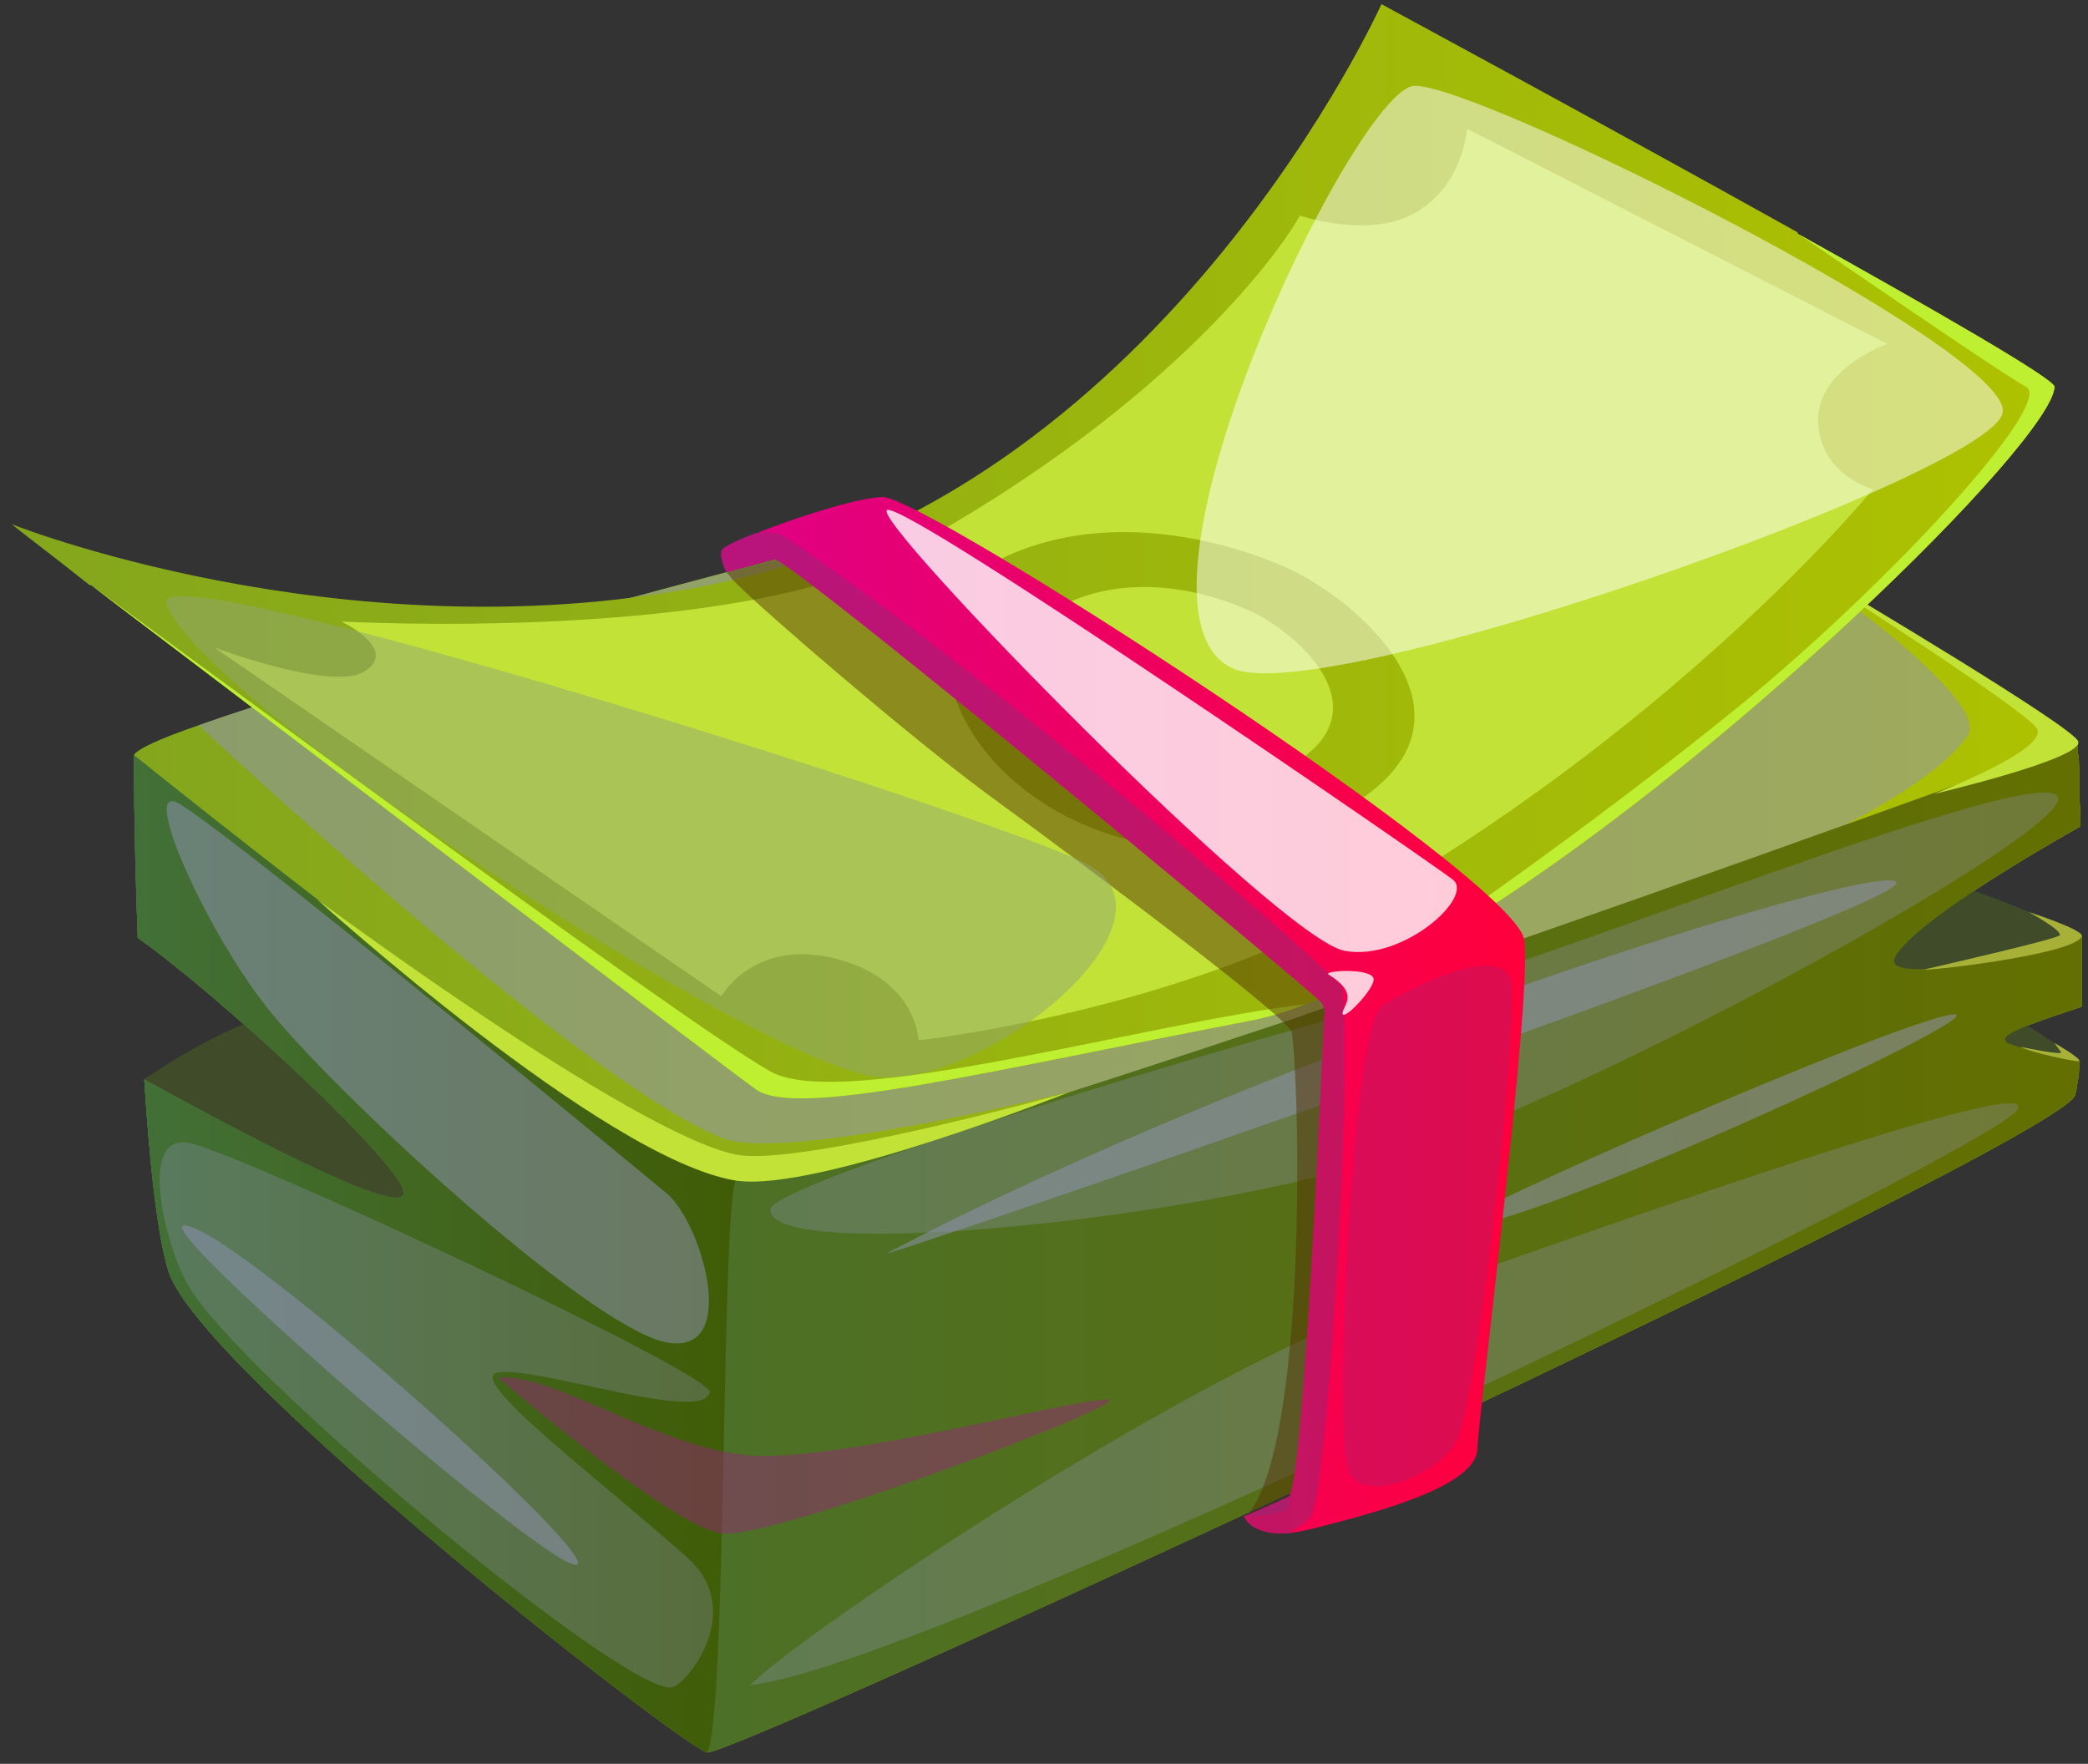
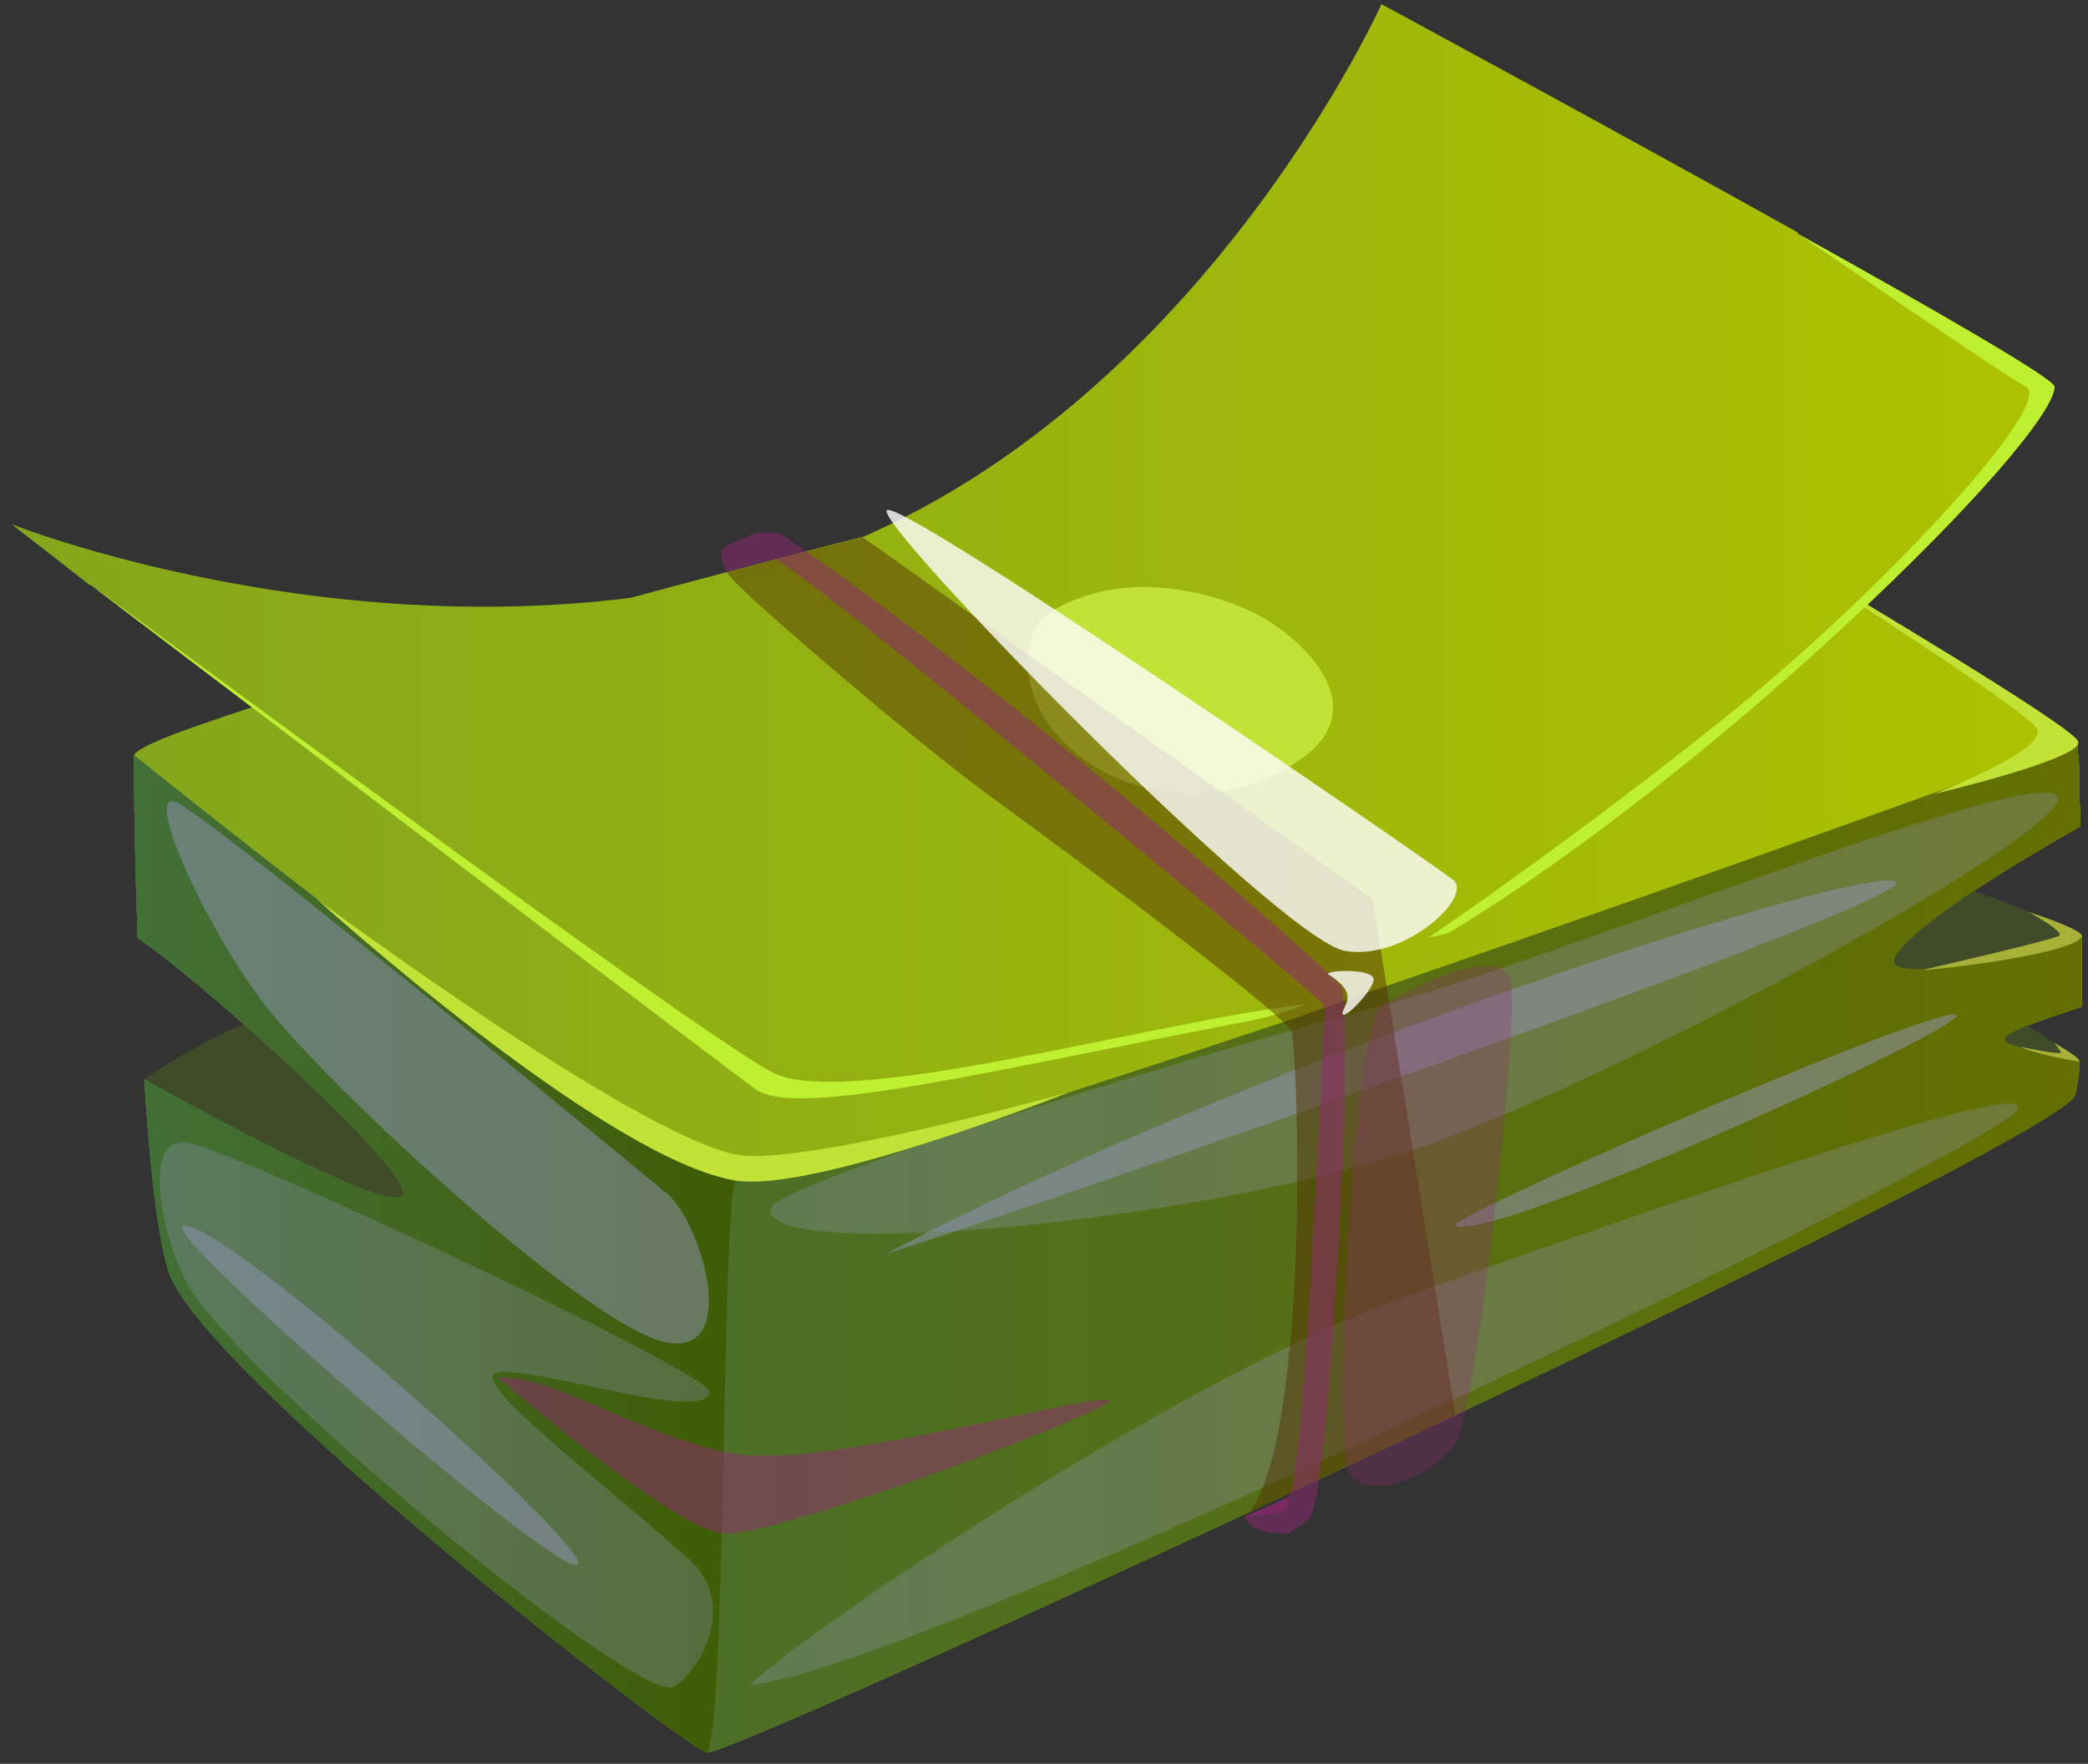
<svg xmlns="http://www.w3.org/2000/svg" width="161" height="136" viewBox="0 0 161 136" fill="none">
  <rect x="0" y="0" width="161" height="136" fill="#333333" stroke="none" />
  <path d="M160.519 77.62C158.219 78.42 153.819 79.72 154.719 80.32C154.719 80.387 154.752 80.42 154.819 80.42C155.619 80.92 158.219 81.52 160.319 81.82C160.319 81.954 160.319 82.12 160.319 82.32C160.319 82.654 160.286 82.987 160.219 83.32C160.152 83.787 160.086 84.154 160.019 84.42C159.119 88.02 56.419 135.52 54.519 135.12C52.519 134.62 15.719 105.92 13.019 98.12C12.119 95.32 11.519 89.52 11.119 83.22C18.019 87.02 30.919 93.92 31.119 92.02C31.219 89.92 16.519 76.42 10.619 72.32C10.319 64.52 10.319 58.22 10.319 58.22C10.619 57.72 12.419 56.92 15.319 55.92C34.719 49.02 104.519 31.12 114.219 30.92C121.019 30.92 160.219 57.12 160.219 57.12C160.219 57.12 160.219 57.287 160.219 57.62C160.219 57.687 160.219 57.82 160.219 58.02C160.286 58.354 160.319 58.787 160.319 59.32C160.319 59.787 160.319 60.32 160.319 60.92C160.319 61.12 160.319 61.32 160.319 61.52C160.386 62.054 160.419 62.62 160.419 63.22V63.72C156.319 66.02 147.919 71.02 146.219 73.62C144.619 75.92 154.019 74.22 160.519 72.22C160.519 74.12 160.519 75.92 160.519 77.62Z" fill="url(#paint0_linear_62_890)" />
  <path d="M11.119 83.22C11.119 83.22 20.619 76.52 24.619 78.22C28.619 80.02 37.719 96.42 37.719 96.42C37.719 96.42 33.919 100.52 32.419 100.02C30.919 99.52 11.119 83.22 11.119 83.22Z" fill="#404C29" />
  <g style="mix-blend-mode:multiply" opacity="0.5">
-     <path d="M151.719 56.72C147.719 62.62 127.819 70.82 107.119 77.32C104.586 78.12 102.086 78.887 99.619 79.62C79.319 85.52 59.819 89.52 55.619 87.72C44.319 83.12 15.319 55.92 15.319 55.92C23.119 53.12 39.119 48.62 56.019 44.12C59.519 43.22 63.019 42.32 66.519 41.42C88.319 35.82 109.219 31.02 114.219 30.92C121.019 30.92 154.519 52.52 151.719 56.72Z" fill="#9193BA" />
-   </g>
+     </g>
  <path d="M160.519 72.221C160.519 72.221 149.419 66.52 146.219 68.02C143.019 69.52 141.419 76.421 141.419 76.421L148.919 78.02L160.519 72.221Z" fill="#404C29" />
  <path d="M160.319 81.82C160.319 81.82 154.419 77.32 153.419 78.02C152.419 78.82 150.519 81.82 150.519 81.82L158.919 83.02L160.319 81.82Z" fill="#404C29" />
  <path d="M160.519 77.62C158.219 78.42 153.819 79.72 154.719 80.32C154.719 80.387 154.752 80.42 154.819 80.42C155.719 80.92 160.119 81.52 160.319 81.82H160.419C160.352 81.954 160.319 82.12 160.319 82.32C160.319 82.654 160.286 82.987 160.219 83.32C160.152 83.787 160.086 84.154 160.019 84.42C159.619 86.12 136.619 97.52 112.219 109.12C106.919 111.62 101.519 114.12 96.319 116.62C74.519 126.72 55.319 135.32 54.519 135.12C52.519 134.62 15.719 105.92 13.019 98.12C12.119 95.32 11.519 89.52 11.119 83.22C18.019 87.02 30.919 93.92 31.119 92.02C31.219 89.92 16.519 76.42 10.619 72.32C10.319 64.52 10.319 58.22 10.319 58.22C10.319 58.22 50.619 90.72 56.719 91.02C60.619 91.32 79.119 85.42 99.519 78.62C101.986 77.754 104.452 76.887 106.919 76.02C133.419 66.92 160.219 57.12 160.219 57.12C160.219 57.12 160.219 57.287 160.219 57.62C160.219 57.687 160.219 57.82 160.219 58.02C160.286 58.354 160.319 58.787 160.319 59.32C160.319 59.787 160.319 60.32 160.319 60.92C160.319 61.12 160.319 61.32 160.319 61.52C160.386 62.054 160.419 62.62 160.419 63.22C160.419 63.42 160.419 63.587 160.419 63.72V63.92C160.419 63.854 160.419 63.787 160.419 63.72C156.319 66.02 147.919 71.02 146.219 73.62C144.619 75.92 154.019 74.22 160.519 72.22C160.519 74.12 160.519 75.92 160.519 77.62Z" fill="url(#paint1_linear_62_890)" />
  <g style="mix-blend-mode:multiply" opacity="0.5">
    <path d="M112.219 94.52C111.219 94.02 146.019 78.82 150.519 78.22C155.019 77.72 115.219 95.92 112.219 94.52Z" fill="#9193BA" />
  </g>
  <g style="mix-blend-mode:multiply" opacity="0.5">
    <path d="M68.419 96.62C97.719 81.12 144.819 66.32 146.219 68.02C147.519 69.82 66.919 97.42 68.419 96.62Z" fill="#9193BA" />
  </g>
  <g style="mix-blend-mode:multiply" opacity="0.3">
    <path d="M57.819 129.92C70.819 128.82 152.419 89.22 155.419 85.72C158.519 82.22 126.019 93.72 108.219 100.02C91.719 105.92 64.419 124.22 58.619 129.22C58.219 129.62 57.819 129.92 57.819 129.92Z" fill="#9193BA" />
  </g>
  <g style="mix-blend-mode:multiply" opacity="0.3">
    <path d="M59.419 93.22C58.919 97.42 93.719 94.221 110.519 88.121C127.319 82.02 162.219 62.62 158.419 61.22C154.619 59.72 119.719 74.02 106.619 77.52C93.519 80.92 59.719 91.22 59.419 93.22Z" fill="#9193BA" />
  </g>
  <path d="M56.719 91.02C55.619 93.421 56.019 133.02 54.519 135.12C52.519 134.62 15.719 105.92 13.019 98.121C12.119 95.32 11.519 89.52 11.119 83.221C18.019 87.02 30.919 93.921 31.119 92.02C31.219 89.921 16.519 76.421 10.619 72.32C10.319 64.52 10.319 58.221 10.319 58.221C10.319 58.221 50.619 90.721 56.719 91.02Z" fill="url(#paint2_linear_62_890)" />
  <path d="M141.819 45.32C141.819 45.32 159.519 55.82 160.219 57.12C161.019 58.42 149.119 61.22 149.119 61.22C149.119 61.22 158.219 57.72 157.019 56.12C155.819 54.52 141.419 45.32 141.419 45.32H141.819Z" fill="#C2E238" />
  <path d="M158.419 29.82C158.319 33.92 132.619 59.32 111.719 71.92C107.819 74.22 104.119 76.22 100.719 77.42C99.186 78.02 97.719 78.454 96.319 78.72C76.019 82.62 61.519 86.22 58.319 84.02C55.919 82.32 21.419 56.02 7.019 45.12C6.952 45.12 6.919 45.12 6.919 45.12C3.519 42.42 1.219 40.72 0.919 40.42C2.119 40.92 28.719 51.02 56.519 44.72C90.019 37.02 106.519 0.32 106.519 0.32C106.519 0.32 123.919 9.72 138.619 17.92C138.619 17.92 138.619 17.954 138.619 18.02C149.219 23.92 158.419 29.22 158.419 29.82Z" fill="url(#paint3_linear_62_890)" />
  <path d="M100.719 77.42C99.186 78.02 97.719 78.454 96.319 78.72C76.019 82.62 61.519 86.22 58.319 84.02C55.919 82.32 21.419 56.02 7.019 45.12C9.019 46.52 52.419 78.72 59.419 82.62C64.919 85.72 88.619 78.82 100.719 77.42Z" fill="#BEEF31" />
  <path d="M158.419 29.82C158.319 33.92 132.619 59.321 111.719 71.921L110.119 72.32C110.119 72.32 121.619 64.52 133.519 54.92C145.419 45.321 158.519 31.02 156.219 29.82C154.019 28.62 139.719 18.721 138.619 18.02C149.219 23.921 158.419 29.221 158.419 29.82Z" fill="#BEEF31" />
  <path d="M100.319 58.52C94.219 62.82 86.419 61.62 82.019 57.22C78.419 53.62 78.519 48.62 81.119 47.12C86.619 43.82 93.219 45.62 96.419 47.12C99.919 48.72 106.319 54.32 100.319 58.52Z" fill="#C2E238" />
-   <path fill-rule="evenodd" clip-rule="evenodd" d="M144.419 37.72C144.419 37.72 130.319 55.02 105.819 69.32C90.819 78.02 70.819 80.22 70.819 80.22C70.819 80.22 70.719 75.32 64.019 73.82C58.019 72.52 55.619 76.82 55.619 76.82L16.519 49.92C17.019 50.12 25.519 53.22 28.019 51.82C30.919 50.12 26.319 47.92 26.319 47.92C26.319 47.92 56.719 49.62 69.719 42.52C91.019 30.92 99.319 18.42 100.219 16.62C100.219 16.62 105.219 18.32 108.719 16.62C112.819 14.62 113.119 9.92 113.119 9.92L145.519 26.52C145.519 26.52 139.719 28.52 140.219 32.92C140.619 36.72 144.419 37.72 144.419 37.72ZM99.319 43.82C94.419 41.62 84.319 38.82 75.819 43.82C71.819 46.12 71.619 53.82 77.319 59.42C84.019 66.02 96.019 67.92 105.219 61.42C114.519 54.82 104.719 46.32 99.319 43.82Z" fill="#C2E238" />
  <g style="mix-blend-mode:multiply" opacity="0.5">
    <path d="M96.319 116.62C100.619 111.22 100.319 85.42 99.619 79.62C99.519 78.62 85.419 68.02 76.119 61.22C70.019 56.72 59.019 47.22 56.919 45.12C56.652 44.854 56.519 44.72 56.519 44.72L56.019 44.12C59.519 43.22 63.019 42.32 66.519 41.42L105.819 69.32L106.919 76.02L107.119 77.32L112.219 109.12C106.919 111.62 101.519 114.12 96.319 116.62Z" fill="#543404" />
  </g>
-   <path d="M113.919 111.72C113.819 114.62 106.119 116.62 101.419 117.82C100.619 118.02 99.919 118.154 99.319 118.22C96.419 118.42 95.919 116.92 95.919 116.92C95.919 116.92 97.619 116.22 99.319 115.42C99.386 115.42 99.419 115.387 99.419 115.32C100.619 113.52 102.019 79.421 102.119 78.221C102.186 78.02 102.119 77.721 101.919 77.32C101.519 76.721 61.019 43.12 59.719 43.12L56.019 44.12C56.019 44.12 55.519 43.221 55.619 42.52C55.619 42.221 56.719 41.721 58.219 41.12H58.319C61.319 39.92 65.919 38.42 68.019 38.321C71.119 38.12 116.619 67.52 117.519 72.421C118.219 76.421 114.019 108.92 113.919 111.72Z" fill="url(#paint4_linear_62_890)" />
  <g style="mix-blend-mode:multiply" opacity="0.5">
    <path d="M101.019 117.02C100.619 117.42 100.019 117.82 99.319 118.22C96.419 118.42 95.919 116.92 95.919 116.92H96.019C96.219 116.82 97.719 116.22 99.319 115.42C99.386 115.42 99.419 115.387 99.419 115.32C100.619 113.52 102.019 79.421 102.119 78.221C102.186 78.02 102.119 77.721 101.919 77.32C101.519 76.721 61.019 43.12 59.719 43.12L56.019 44.12C56.019 44.12 55.519 43.221 55.619 42.52C55.619 42.221 56.719 41.721 58.219 41.12H58.319C59.119 41.02 59.919 41.02 60.419 41.321C77.019 52.52 103.519 75.52 103.519 76.221C104.319 82.32 102.319 115.92 101.019 117.02Z" fill="#912774" />
  </g>
  <g style="mix-blend-mode:multiply" opacity="0.3">
    <path d="M112.519 110.62C111.519 113.62 104.819 116.32 103.919 113.22C102.919 110.22 104.219 79.02 106.619 77.52C109.019 76.02 115.919 72.62 116.519 75.72C117.119 78.82 114.119 106.02 112.519 110.62Z" fill="#912774" />
  </g>
  <g style="mix-blend-mode:multiply" opacity="0.5">
    <path d="M21.019 78.22C16.119 72.32 10.719 60.32 13.719 61.92C16.719 63.52 39.419 82.12 51.419 92.02C54.219 94.42 57.219 105.02 51.019 103.42C44.919 101.72 27.019 85.42 21.019 78.22Z" fill="#9193BA" />
  </g>
  <g style="mix-blend-mode:multiply" opacity="0.3">
    <path d="M14.519 99.12C12.719 96.02 10.619 87.42 14.519 88.12C18.419 88.82 54.919 105.92 54.719 107.32C54.319 109.82 41.419 105.32 38.419 105.82C35.719 106.22 46.319 114.12 53.019 120.12C57.619 124.22 52.819 130.12 51.719 130.12C47.619 130.22 18.419 105.92 14.519 99.12Z" fill="#9193BA" />
  </g>
  <path d="M24.419 69.32C24.419 69.32 46.619 89.42 56.719 91.02C62.819 92.02 82.419 84.22 82.419 84.22C82.419 84.22 61.619 90.02 56.719 89.02C48.619 87.32 24.419 69.32 24.419 69.32Z" fill="#C2E238" />
  <g style="mix-blend-mode:multiply" opacity="0.5">
    <path d="M38.419 106.22C38.419 106.22 51.719 117.72 55.619 118.22C59.419 118.82 87.719 108.02 85.419 107.92C83.219 107.72 64.919 112.72 57.919 112.22C50.919 111.72 42.619 105.82 38.419 106.22Z" fill="#912774" />
  </g>
  <path d="M156.419 70.32C156.419 70.32 159.019 71.72 158.819 72.12C158.519 72.42 149.819 74.42 148.519 74.72C147.219 75.02 159.719 73.72 160.519 72.22C160.819 71.72 156.419 70.32 156.419 70.32Z" fill="#A7B138" />
  <path d="M155.819 80.72C155.819 80.72 159.119 81.42 158.919 81.12C158.619 80.72 158.419 80.42 158.419 80.42C158.419 80.42 160.519 81.62 160.319 81.82C160.219 81.92 156.419 81.12 155.819 80.72Z" fill="#A7B138" />
  <g style="mix-blend-mode:soft-light" opacity="0.5">
-     <path d="M95.019 51.52C85.219 46.92 104.419 7.02 109.019 6.62C113.719 6.32 155.319 27.12 154.419 31.82C153.619 36.52 101.919 54.82 95.019 51.52Z" fill="white" />
-   </g>
+     </g>
  <g style="mix-blend-mode:multiply" opacity="0.5">
-     <path d="M12.819 46.52C15.319 54.02 58.919 82.221 67.619 83.02C76.219 83.82 92.119 70.721 83.619 66.52C75.119 62.42 11.519 42.42 12.819 46.52Z" fill="#91A674" />
-   </g>
+     </g>
  <g style="mix-blend-mode:multiply" opacity="0.5">
    <path d="M99.119 116.42C98.619 116.82 95.919 116.92 95.919 116.92H96.019C96.219 116.82 97.719 116.22 99.319 115.42C99.419 115.82 99.419 116.22 99.119 116.42Z" fill="#912774" />
  </g>
  <g style="mix-blend-mode:soft-light" opacity="0.8">
    <path d="M103.719 73.32C108.219 74.12 113.719 69.12 112.019 67.82C110.219 66.42 70.119 38.82 68.419 39.32C66.819 39.82 98.719 72.52 103.719 73.32Z" fill="white" />
  </g>
  <g style="mix-blend-mode:soft-light" opacity="0.8">
    <path d="M102.419 75.12C102.119 74.82 105.919 74.62 105.919 75.52C105.919 76.32 103.519 78.82 103.519 78.12C103.619 77.42 104.819 76.62 102.419 75.12Z" fill="white" />
  </g>
  <g style="mix-blend-mode:multiply" opacity="0.5">
    <path d="M14.119 94.52C12.219 95.02 43.219 121.82 44.519 120.62C45.919 119.52 17.019 93.82 14.119 94.52Z" fill="#9193BA" />
  </g>
  <defs>
    <linearGradient id="paint0_linear_62_890" x1="10.367" y1="30.968" x2="160.542" y2="30.968" gradientUnits="userSpaceOnUse">
      <stop stop-color="#84A61D" />
      <stop offset="1" stop-color="#AEC200" />
    </linearGradient>
    <linearGradient id="paint1_linear_62_890" x1="10.367" y1="57.15" x2="160.542" y2="57.15" gradientUnits="userSpaceOnUse">
      <stop stop-color="#427038" />
      <stop offset="0.994" stop-color="#636F00" />
    </linearGradient>
    <linearGradient id="paint2_linear_62_890" x1="10.367" y1="58.206" x2="56.682" y2="58.206" gradientUnits="userSpaceOnUse">
      <stop stop-color="#427038" />
      <stop offset="1" stop-color="#405C06" />
    </linearGradient>
    <linearGradient id="paint3_linear_62_890" x1="0.884" y1="0.281" x2="158.391" y2="0.281" gradientUnits="userSpaceOnUse">
      <stop stop-color="#84A61D" />
      <stop offset="1" stop-color="#AEC200" />
    </linearGradient>
    <linearGradient id="paint4_linear_62_890" x1="55.577" y1="38.309" x2="117.609" y2="38.309" gradientUnits="userSpaceOnUse">
      <stop stop-color="#DE0086" />
      <stop offset="1" stop-color="#FF003B" />
    </linearGradient>
  </defs>
</svg>